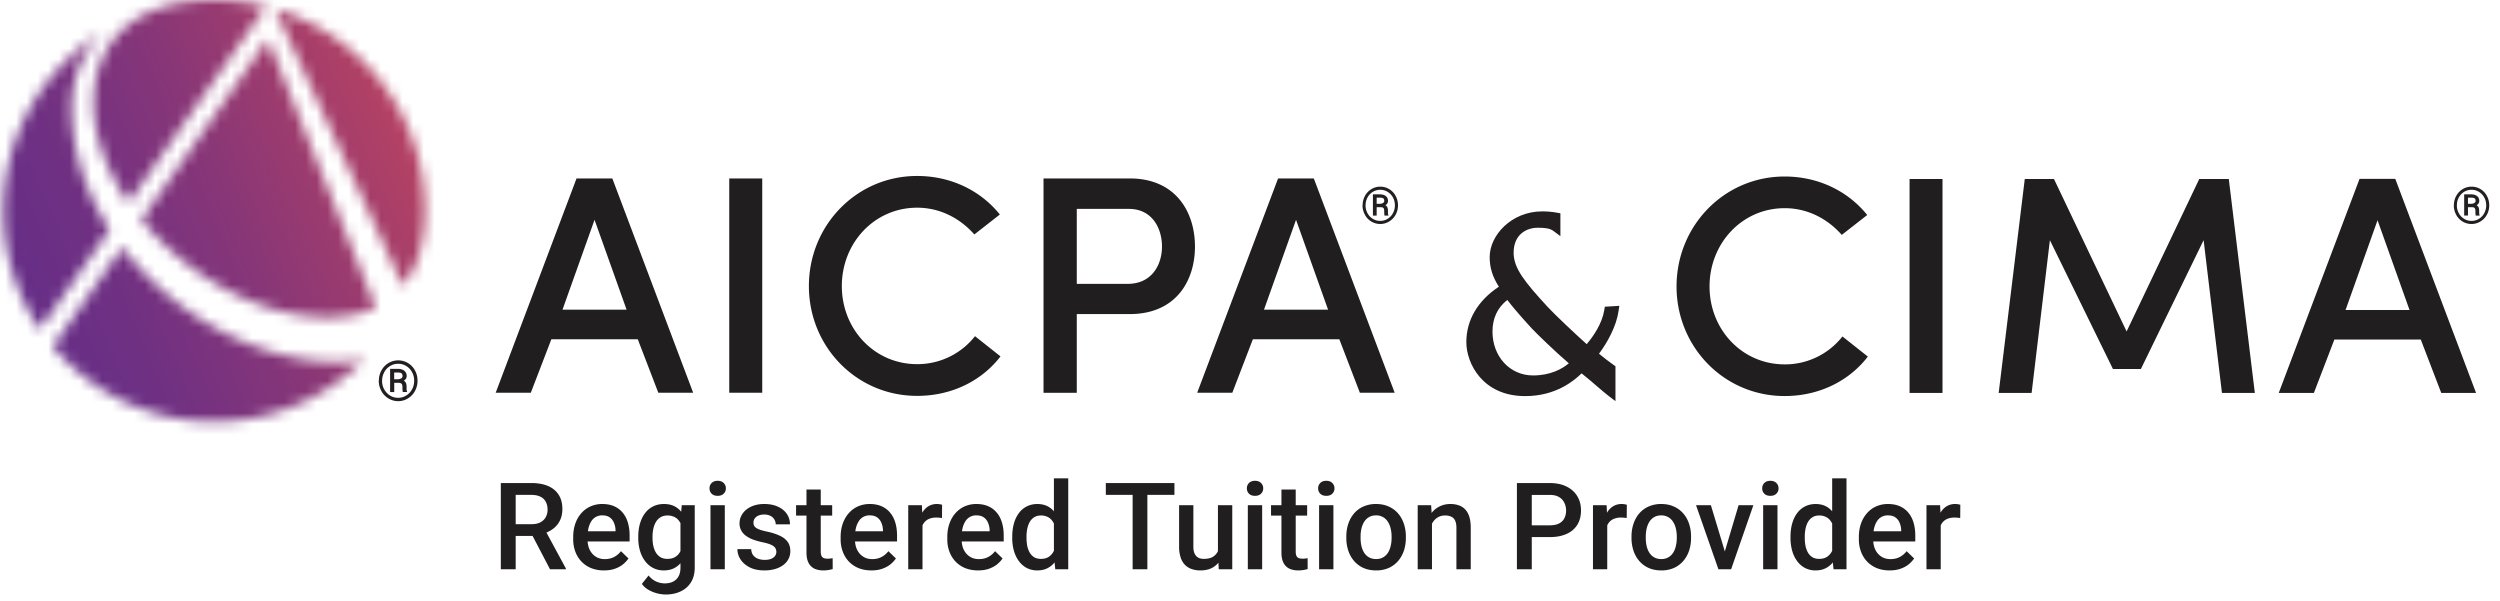
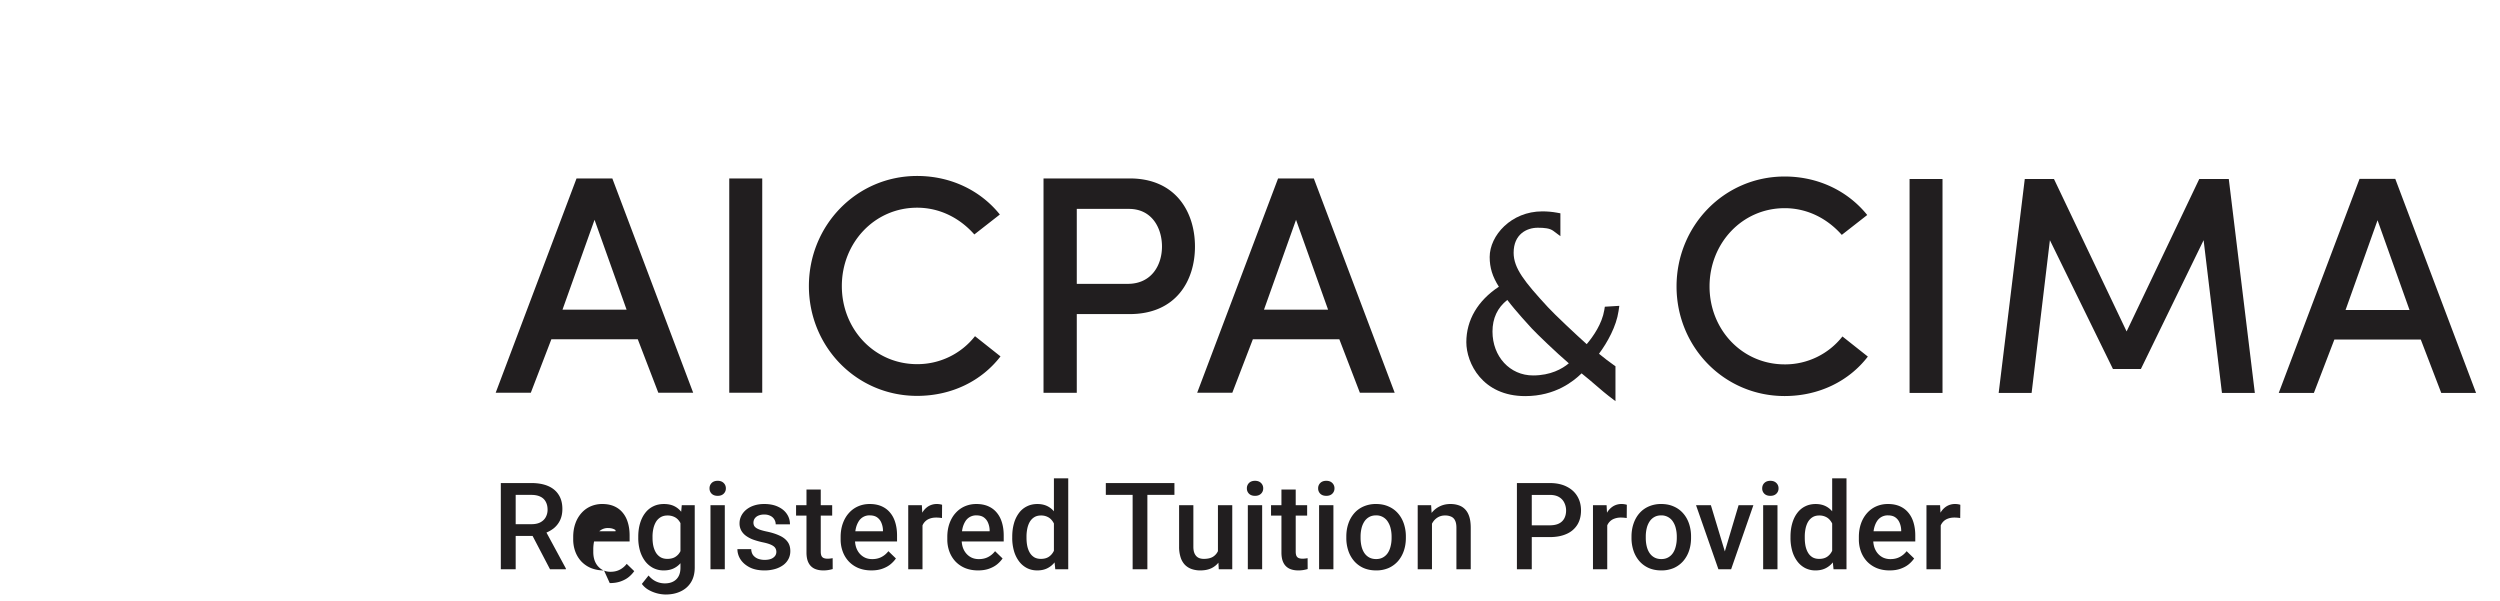
<svg xmlns="http://www.w3.org/2000/svg" fill="none" viewBox="0 0 233 56">
  <path fill="#231F20" d="m150.557 37.384-.652-.498c-.298-.226-.616-.503-1.006-.837-.401-.344-.888-.765-1.494-1.252-.724.703-2.413 2.12-5.256 2.12-3.999 0-5.487-3.085-5.487-5.03 0-2.06 1.072-3.876 3.033-5.165-.6-.939-.857-1.78-.857-2.766 0-2.012 2.012-4.256 4.902-4.256.467 0 .924.041 1.355.119l.334.061v2.13l-.652-.487c-.329-.247-.801-.298-1.458-.298-1.037 0-2.248.61-2.248 2.33 0 1.448 1.021 2.716 3.198 5.077.595.652 2.674 2.607 3.613 3.444.611-.724 1.427-1.9 1.638-3.172l.051-.318 1.35-.082-.072.492c-.205 1.417-1.037 2.921-1.822 3.973.472.39.929.74 1.36 1.042l.175.123v3.25h-.005Zm-10.076-9.43c-.919.724-1.381 1.71-1.381 2.947 0 2.33 1.622 4.09 3.778 4.09 1.642 0 2.72-.615 3.336-1.129-1.196-1.026-2.951-2.715-3.47-3.27-.164-.179-1.488-1.611-2.263-2.638Z" />
  <mask id="a" width="40" height="40" x="0" y="0" maskUnits="userSpaceOnUse" style="mask-type:luminance">
    <path fill="#fff" d="M4.923 32.276c3.604 4.291 9.009 7.022 15.055 7.022a19.6 19.6 0 0 0 13.947-5.805c-.842.159-1.663.241-2.423.241-7.448 0-15.291-4.332-20.116-10.687l-6.458 9.23h-.005Zm8.26-11.8c4.234 5.184 10.891 9.1 17.38 9.1 1.73 0 3.218-.318 4.46-.919L24.967 3.63 13.183 20.475Zm-12.86-.828a19.58 19.58 0 0 0 3.393 11.046L10.22 21.4c-2.207-3.435-3.54-7.345-3.54-11.427 0-3.685 2.11-6.585 3.239-7.206-5.75 3.429-9.6 9.706-9.6 16.887m37.236 6.997c1.37-1.71 2.068-4.112 2.068-7.069C39.592 10.728 33.7 3.25 25.625.826l11.929 25.82v.005ZM8.71 9.541c0 3.126 1.232 6.386 3.275 9.347L24.793.595A19.576 19.576 0 0 0 19.978 0C11.34 0 8.716 5.092 8.716 9.537" />
  </mask>
  <g mask="url(#a)">
-     <path fill="url(#b)" d="M33.432-14.333-13.996 6.191 6.528 53.62l47.428-20.524-20.524-47.429Z" />
-   </g>
+     </g>
  <path fill="#211E1F" d="M59.446 31.62h-8.059l-1.915 4.983h-3.274l7.535-19.972h3.336l7.535 19.972h-3.249l-1.914-4.984h.005Zm-7.017-2.757h5.97l-2.988-8.377-2.987 8.377h.005ZM71.041 16.63h-3.074v19.973h3.074V16.631Zm22.206 16.586c-1.74 2.263-4.522 3.68-7.772 3.68-5.651 0-10.086-4.579-10.086-10.235 0-5.657 4.435-10.261 10.086-10.261 3.188 0 5.944 1.39 7.71 3.593l-2.377 1.858c-1.303-1.478-3.161-2.494-5.333-2.494-3.973 0-7.016 3.274-7.016 7.304s3.043 7.278 7.016 7.278a6.82 6.82 0 0 0 5.395-2.607l2.377 1.884Zm4.009-16.586h8.028c4.322 0 6.087 3.163 6.087 6.35 0 3.188-1.771 6.293-6.087 6.293h-4.928v7.335h-3.1V16.631Zm3.1 2.84v6.985h4.753c2.233 0 3.188-1.77 3.188-3.48 0-1.709-.929-3.506-3.075-3.506h-4.871.005Zm24.469 12.15h-8.059l-1.914 4.983h-3.275l7.54-19.972h3.331l7.536 19.972h-3.244l-1.915-4.984Zm-7.017-2.757h5.97l-2.988-8.377-2.987 8.377h.005Zm56.273 4.373c-1.735 2.259-4.517 3.675-7.756 3.675-5.641 0-10.071-4.573-10.071-10.214s4.43-10.246 10.071-10.246c3.183 0 5.934 1.391 7.7 3.588l-2.372 1.853c-1.304-1.478-3.157-2.49-5.323-2.49-3.962 0-7.001 3.27-7.001 7.295 0 4.024 3.039 7.263 7.001 7.263a6.795 6.795 0 0 0 5.385-2.602l2.371 1.878h-.005Zm6.961-16.554h-3.07v19.942h3.07V16.682Zm23.93 0h2.751l2.428 19.937h-3.065l-1.709-14.234-5.846 12.006h-2.603l-5.877-12.006-1.704 14.234h-3.07l2.433-19.937h2.721l6.77 14.208 6.771-14.208Zm20.639 14.963h-8.048l-1.91 4.979h-3.275l7.531-19.952h3.331l7.53 19.952h-3.244l-1.91-4.979h-.005Zm-7.006-2.751h5.964l-2.982-8.367-2.982 8.367Z" />
-   <path fill="#231F20" d="M35.31 35.484c0-.343.078-.662.237-.954a1.81 1.81 0 0 1 .657-.693 1.769 1.769 0 0 1 2.474.693c.159.292.236.61.236.954s-.082.668-.241.96a1.79 1.79 0 0 1-.663.693c-.277.17-.58.252-.903.252-.323 0-.631-.088-.908-.257a1.81 1.81 0 0 1-.657-.693 1.97 1.97 0 0 1-.242-.955m.308 0c0 .278.062.54.19.786.128.241.308.436.54.585.23.149.487.22.769.22.282 0 .534-.071.765-.22.23-.144.41-.339.539-.585.128-.242.19-.503.19-.786 0-.282-.062-.544-.19-.785a1.502 1.502 0 0 0-.54-.58 1.424 1.424 0 0 0-.764-.215c-.277 0-.518.071-.75.21a1.433 1.433 0 0 0-.544.575c-.133.246-.2.513-.2.8m1.13.196v.857h-.385v-2.166h.713c.262 0 .462.061.61.18a.601.601 0 0 1 .222.492c0 .185-.093.329-.272.431a.472.472 0 0 1 .205.221.916.916 0 0 1 .056.354c0 .139 0 .241.01.298a.368.368 0 0 0 .037.144v.04h-.396c-.02-.056-.036-.22-.036-.492 0-.128-.03-.22-.082-.277-.056-.057-.149-.088-.277-.088h-.4l-.005.006Zm0-.34h.323a.583.583 0 0 0 .323-.081.237.237 0 0 0 .129-.216c0-.118-.031-.2-.093-.251-.061-.052-.17-.077-.328-.077h-.36v.626h.006Zm90.253-16.209c0-.313.072-.606.216-.873a1.66 1.66 0 0 1 .6-.636 1.59 1.59 0 0 1 .832-.231c.298 0 .575.077.831.23.257.155.457.365.601.637.144.267.216.56.216.873 0 .313-.072.61-.221.878a1.628 1.628 0 0 1-.606.63 1.571 1.571 0 0 1-.826.232 1.59 1.59 0 0 1-.832-.231 1.593 1.593 0 0 1-.6-.637 1.818 1.818 0 0 1-.221-.872m.282 0c0 .256.057.493.175.719.113.22.277.4.493.533.21.134.446.2.703.2.256 0 .487-.066.698-.2.21-.133.375-.308.493-.534a1.5 1.5 0 0 0 .174-.718c0-.257-.056-.498-.174-.719a1.398 1.398 0 0 0-.493-.529 1.288 1.288 0 0 0-.698-.2 1.352 1.352 0 0 0-1.186.713c-.118.221-.18.468-.18.73m1.032.174v.786h-.349v-1.977h.652c.236 0 .426.057.554.165.134.107.2.261.2.451 0 .17-.082.303-.246.396a.433.433 0 0 1 .19.205.854.854 0 0 1 .051.323c0 .129 0 .221.011.272a.476.476 0 0 0 .03.134v.036h-.359c-.02-.052-.031-.206-.031-.452 0-.118-.025-.2-.077-.257-.051-.051-.138-.077-.256-.077h-.37v-.005Zm0-.313h.298a.56.56 0 0 0 .292-.072c.077-.051.118-.113.118-.195 0-.108-.025-.185-.082-.23-.056-.047-.154-.073-.297-.073h-.329v.57Zm100.396.144c0-.313.072-.606.216-.873.144-.267.344-.477.601-.636.256-.154.533-.231.831-.231.298 0 .575.077.832.23.256.155.457.365.6.637.144.267.216.56.216.873 0 .313-.072.61-.221.878a1.628 1.628 0 0 1-.606.63 1.566 1.566 0 0 1-.826.232 1.59 1.59 0 0 1-.832-.231 1.6 1.6 0 0 1-.6-.637 1.813 1.813 0 0 1-.216-.872m.283 0c0 .256.056.493.174.719.113.22.277.4.493.533.21.134.446.2.703.2.257 0 .488-.066.698-.2.211-.133.375-.308.493-.534a1.5 1.5 0 0 0 .174-.718c0-.257-.056-.498-.174-.719a1.39 1.39 0 0 0-.493-.529c-.21-.133-.446-.2-.698-.2-.251 0-.477.062-.688.19a1.36 1.36 0 0 0-.498.524c-.123.22-.179.467-.179.729m1.031.174v.786h-.354v-1.977h.652c.236 0 .426.057.555.165.133.107.2.261.2.451 0 .17-.082.303-.252.396a.433.433 0 0 1 .19.205.854.854 0 0 1 .051.323c0 .129 0 .221.011.272a.442.442 0 0 0 .031.134v.036h-.36c-.02-.052-.031-.206-.031-.452 0-.118-.025-.2-.077-.257-.051-.051-.138-.077-.256-.077h-.37l.01-.005Zm0-.313h.298a.564.564 0 0 0 .293-.072c.077-.051.118-.113.118-.195 0-.108-.026-.185-.082-.23-.057-.047-.154-.073-.298-.073h-.329v.57Z" />
-   <path fill="#211E1F" d="M46.676 45.02h2.841c.61 0 1.131.092 1.561.276.43.184.76.456.988.817.231.356.347.798.347 1.324 0 .4-.073.754-.22 1.059a2.154 2.154 0 0 1-.624.772 3.012 3.012 0 0 1-.96.48l-.419.204h-2.554l-.011-1.098h1.914c.331 0 .607-.058.828-.176.22-.118.386-.278.496-.48a1.41 1.41 0 0 0 .171-.695c0-.28-.055-.522-.165-.728a1.066 1.066 0 0 0-.497-.48c-.224-.114-.51-.171-.855-.171h-1.456v6.929h-1.385V45.02Zm4.584 8.033-1.886-3.608 1.45-.006 1.915 3.542v.072H51.26Zm5.032.11a3.2 3.2 0 0 1-1.198-.215 2.643 2.643 0 0 1-.904-.612 2.714 2.714 0 0 1-.569-.922 3.226 3.226 0 0 1-.198-1.142v-.22c0-.468.068-.89.204-1.27a2.88 2.88 0 0 1 .568-.97c.243-.272.53-.48.86-.624a2.69 2.69 0 0 1 1.077-.215c.426 0 .8.072 1.12.215.32.144.584.346.794.607.213.258.371.565.474.922.107.356.16.75.16 1.18v.568h-4.612v-.954h3.3v-.105a1.867 1.867 0 0 0-.144-.673 1.144 1.144 0 0 0-.392-.508c-.176-.128-.412-.193-.706-.193a1.2 1.2 0 0 0-.59.144 1.16 1.16 0 0 0-.425.403c-.114.176-.202.39-.265.64a3.6 3.6 0 0 0-.088.833v.22c0 .261.035.504.105.728.073.221.18.414.32.58.14.165.309.296.507.391a1.6 1.6 0 0 0 .679.138c.32 0 .605-.064.855-.193.25-.128.467-.31.65-.546l.701.679a2.73 2.73 0 0 1-.502.54c-.205.17-.457.307-.755.414-.294.107-.636.16-1.026.16Zm7.248-6.079h1.209v5.803c0 .537-.114.993-.342 1.368-.228.375-.546.66-.955.855-.408.199-.88.298-1.417.298a3.331 3.331 0 0 1-1.567-.419 1.996 1.996 0 0 1-.646-.568l.624-.784c.213.254.448.44.706.558.257.117.528.176.81.176.306 0 .565-.057.779-.17.217-.111.384-.275.502-.492.117-.217.176-.482.176-.794v-4.48l.122-1.351Zm-4.054 3.05v-.115c0-.453.055-.865.165-1.236.11-.375.269-.697.475-.966a2.07 2.07 0 0 1 .75-.623c.294-.147.627-.22.998-.22.387 0 .716.07.988.209.276.14.506.34.69.601.184.258.327.567.43.927.107.357.186.754.237 1.192v.37a5.97 5.97 0 0 1-.243 1.169 3.226 3.226 0 0 1-.452.916 1.93 1.93 0 0 1-.695.595c-.272.14-.594.21-.965.21a2.13 2.13 0 0 1-.988-.226 2.25 2.25 0 0 1-.75-.635 3.005 3.005 0 0 1-.475-.96 4.228 4.228 0 0 1-.165-1.208Zm1.33-.115v.115c0 .273.025.526.077.762.055.235.138.443.248.623a1.3 1.3 0 0 0 .43.42c.177.099.384.148.623.148.313 0 .569-.066.767-.198.203-.133.357-.311.464-.536a2.7 2.7 0 0 0 .231-.76v-1a2.435 2.435 0 0 0-.137-.606 1.623 1.623 0 0 0-.27-.491 1.129 1.129 0 0 0-.431-.331 1.433 1.433 0 0 0-.612-.121c-.24 0-.447.051-.624.154a1.267 1.267 0 0 0-.436.425 2.1 2.1 0 0 0-.248.629 3.41 3.41 0 0 0-.083.767Zm6.735-2.935v5.969h-1.335v-5.97h1.335Zm-1.423-1.567a.68.68 0 0 1 .198-.502c.137-.136.324-.204.563-.204.236 0 .421.068.557.204a.67.67 0 0 1 .204.502.664.664 0 0 1-.204.496c-.136.133-.321.199-.557.199-.239 0-.426-.066-.563-.199a.674.674 0 0 1-.198-.496Zm6.228 5.919a.666.666 0 0 0-.099-.358c-.066-.11-.193-.21-.38-.298-.184-.089-.457-.17-.817-.243a7.035 7.035 0 0 1-.872-.248 2.765 2.765 0 0 1-.673-.359 1.51 1.51 0 0 1-.436-.496 1.375 1.375 0 0 1-.154-.662c0-.243.053-.473.16-.69.107-.217.26-.408.458-.574a2.23 2.23 0 0 1 .722-.391c.287-.096.607-.144.96-.144.5 0 .929.085 1.286.254.36.166.636.392.827.679.192.283.287.603.287.96h-1.33a.849.849 0 0 0-.12-.442.846.846 0 0 0-.354-.336 1.21 1.21 0 0 0-.596-.133 1.3 1.3 0 0 0-.568.11.778.778 0 0 0-.33.276.705.705 0 0 0-.05.646c.04.077.106.149.198.215.092.063.217.121.375.177.162.055.364.108.607.16.456.095.848.218 1.175.37.331.146.585.337.761.573.177.232.265.526.265.883 0 .264-.057.507-.17.728a1.665 1.665 0 0 1-.486.568 2.441 2.441 0 0 1-.767.37 3.45 3.45 0 0 1-.993.132c-.54 0-.999-.096-1.374-.287-.375-.195-.66-.443-.855-.745a1.763 1.763 0 0 1-.287-.949h1.286c.014.247.082.444.204.59.125.144.28.249.463.315.188.063.38.094.58.094.239 0 .439-.031.6-.094a.864.864 0 0 0 .37-.265.632.632 0 0 0 .127-.386Zm5.203-4.352v.97h-3.366v-.97h3.366Zm-2.395-1.462h1.33v5.781c0 .184.026.326.077.425.055.096.13.16.226.193s.208.05.337.05a2.604 2.604 0 0 0 .469-.05l.005 1.015a3.25 3.25 0 0 1-.386.088 2.842 2.842 0 0 1-.496.039c-.306 0-.576-.053-.811-.16a1.194 1.194 0 0 1-.552-.535c-.132-.247-.199-.574-.199-.982v-5.864Zm6.052 7.541c-.441 0-.84-.072-1.197-.215a2.644 2.644 0 0 1-.905-.612 2.714 2.714 0 0 1-.568-.922 3.226 3.226 0 0 1-.199-1.142v-.22c0-.468.069-.89.205-1.27.136-.378.325-.702.568-.97.242-.272.53-.48.86-.624.331-.143.69-.215 1.076-.215.427 0 .8.072 1.12.215.32.144.585.346.794.607.214.258.372.565.475.922.107.356.16.75.16 1.18v.568h-4.612v-.954h3.299v-.105a1.865 1.865 0 0 0-.144-.673 1.144 1.144 0 0 0-.391-.508c-.177-.128-.412-.193-.706-.193a1.16 1.16 0 0 0-1.015.547 2.12 2.12 0 0 0-.265.64 3.594 3.594 0 0 0-.088.833v.22c0 .261.034.504.104.728.074.221.18.414.32.58.14.165.31.296.508.391.198.092.425.138.678.138.32 0 .605-.064.855-.193.25-.128.468-.31.651-.546l.701.679a2.733 2.733 0 0 1-.502.54c-.206.17-.458.307-.756.414-.294.107-.636.16-1.026.16Zm4.761-4.943v4.833h-1.33v-5.97h1.27l.06 1.137Zm1.826-1.175-.01 1.236a3.438 3.438 0 0 0-.54-.044c-.23 0-.43.033-.603.099a1.133 1.133 0 0 0-.7.706c-.063.17-.1.359-.11.568l-.304.022c0-.375.037-.722.11-1.042.074-.32.184-.602.331-.844.15-.243.338-.433.563-.569a1.51 1.51 0 0 1 .789-.204 1.648 1.648 0 0 1 .474.072Zm3.354 6.118c-.441 0-.84-.072-1.197-.215a2.643 2.643 0 0 1-.905-.612 2.714 2.714 0 0 1-.568-.922 3.226 3.226 0 0 1-.198-1.142v-.22c0-.468.068-.89.204-1.27.136-.378.325-.702.568-.97.243-.272.53-.48.86-.624.331-.143.69-.215 1.076-.215.427 0 .8.072 1.12.215.32.144.585.346.795.607.213.258.371.565.474.922.107.356.16.75.16 1.18v.568h-4.612v-.954h3.3v-.105a1.867 1.867 0 0 0-.144-.673 1.144 1.144 0 0 0-.392-.508c-.177-.128-.412-.193-.706-.193a1.2 1.2 0 0 0-.59.144 1.16 1.16 0 0 0-.425.403 2.12 2.12 0 0 0-.265.64 3.6 3.6 0 0 0-.088.833v.22c0 .261.035.504.105.728.073.221.18.414.32.58.14.165.308.296.507.391.199.092.425.138.678.138.32 0 .606-.064.856-.193.25-.128.467-.31.65-.546l.701.679a2.733 2.733 0 0 1-.502.54c-.206.17-.458.307-.756.414-.294.107-.636.16-1.026.16Zm7.067-1.346v-7.238h1.335v8.474h-1.208l-.127-1.236Zm-3.884-1.683v-.115c0-.453.054-.865.16-1.236a2.91 2.91 0 0 1 .464-.966 2.02 2.02 0 0 1 .74-.623c.29-.147.617-.22.981-.22.36 0 .677.07.949.209.272.14.504.34.695.601.191.258.344.567.458.927.114.357.195.754.243 1.192v.37a5.976 5.976 0 0 1-.243 1.169 3.14 3.14 0 0 1-.458.916 1.98 1.98 0 0 1-.7.595c-.273.14-.59.21-.955.21-.36 0-.686-.075-.976-.226a2.16 2.16 0 0 1-.734-.635 2.988 2.988 0 0 1-.464-.96 4.365 4.365 0 0 1-.16-1.208Zm1.33-.115v.115c0 .273.024.526.072.762.051.235.13.443.237.623.107.177.245.316.414.42.172.099.379.148.617.148.302 0 .55-.066.745-.198.195-.133.348-.311.458-.536a2.49 2.49 0 0 0 .232-.76v-1a2.444 2.444 0 0 0-.138-.606 1.622 1.622 0 0 0-.27-.491 1.139 1.139 0 0 0-.425-.331 1.332 1.332 0 0 0-.59-.121c-.243 0-.45.051-.618.154-.17.103-.31.245-.42.425-.106.18-.185.39-.237.629a3.666 3.666 0 0 0-.077.767Zm11.265-4.999v8.033h-1.374V45.02h1.374Zm2.521 0v1.104h-6.394V45.02h6.394Zm4.055 6.626v-4.562h1.335v5.969h-1.258l-.077-1.407Zm.188-1.241.446-.011c0 .4-.044.77-.132 1.108a2.564 2.564 0 0 1-.408.878 1.91 1.91 0 0 1-.706.579c-.287.136-.631.204-1.032.204a2.42 2.42 0 0 1-.8-.127 1.641 1.641 0 0 1-.629-.392 1.772 1.772 0 0 1-.402-.69 3.175 3.175 0 0 1-.144-1.014v-3.856h1.33v3.867c0 .217.025.399.077.546a.92.92 0 0 0 .209.347.75.75 0 0 0 .309.188c.118.037.243.055.376.055.378 0 .676-.073.893-.22a1.22 1.22 0 0 0 .469-.607c.096-.254.144-.54.144-.855Zm3.933-3.321v5.969h-1.335v-5.97h1.335Zm-1.423-1.567a.68.68 0 0 1 .198-.502c.136-.136.324-.204.563-.204.235 0 .421.068.557.204a.67.67 0 0 1 .204.502.664.664 0 0 1-.204.496c-.136.133-.322.199-.557.199-.239 0-.427-.066-.563-.199a.675.675 0 0 1-.198-.496Zm5.616 1.567v.97h-3.365v-.97h3.365Zm-2.395-1.462h1.33v5.781c0 .184.026.326.077.425.055.096.131.16.226.193.096.033.208.05.337.05a2.69 2.69 0 0 0 .469-.05l.005 1.015a3.39 3.39 0 0 1-.386.088 2.835 2.835 0 0 1-.496.039c-.306 0-.576-.053-.811-.16a1.19 1.19 0 0 1-.552-.535c-.132-.247-.199-.574-.199-.982v-5.864Zm4.844 1.462v5.969h-1.335v-5.97h1.335Zm-1.423-1.567a.68.68 0 0 1 .198-.502c.137-.136.324-.204.563-.204.236 0 .421.068.557.204a.67.67 0 0 1 .204.502.664.664 0 0 1-.204.496c-.136.133-.321.199-.557.199-.239 0-.426-.066-.563-.199a.675.675 0 0 1-.198-.496Zm2.626 4.617v-.127c0-.43.062-.829.187-1.197a2.85 2.85 0 0 1 .541-.965c.239-.276.53-.49.872-.64a2.833 2.833 0 0 1 1.169-.232c.438 0 .828.078 1.17.232.345.15.638.364.877.64.239.272.421.594.546.965a3.7 3.7 0 0 1 .188 1.197v.127c0 .43-.063.83-.188 1.197-.125.368-.307.69-.546.966a2.54 2.54 0 0 1-.872.64 2.87 2.87 0 0 1-1.164.226c-.437 0-.829-.075-1.175-.226a2.529 2.529 0 0 1-.871-.64 2.85 2.85 0 0 1-.547-.966 3.697 3.697 0 0 1-.187-1.197Zm1.329-.127v.127c0 .269.028.523.083.762.055.239.142.448.259.629.118.18.269.321.453.424.184.103.402.155.656.155.247 0 .46-.052.64-.155.184-.103.335-.244.453-.424.117-.18.204-.39.259-.63.059-.238.088-.492.088-.76v-.128c0-.264-.029-.514-.088-.75a1.932 1.932 0 0 0-.265-.634 1.25 1.25 0 0 0-1.098-.59c-.25 0-.467.053-.651.16-.18.102-.329.246-.447.43a2.013 2.013 0 0 0-.259.634 3.288 3.288 0 0 0-.083.75Zm6.654-1.649v4.695h-1.33v-5.97h1.252l.078 1.275Zm-.238 1.49-.43-.006c.004-.423.063-.811.177-1.164.117-.353.279-.657.485-.91.21-.254.46-.449.75-.585.291-.14.614-.21.971-.21.287 0 .546.04.778.122.235.077.436.204.601.38.17.177.298.407.387.69.088.28.132.623.132 1.032v3.856h-1.335V49.19c0-.287-.042-.513-.127-.679a.708.708 0 0 0-.359-.358 1.342 1.342 0 0 0-.579-.11 1.28 1.28 0 0 0-.612.143c-.18.096-.333.226-.458.392a1.902 1.902 0 0 0-.281.573c-.067.217-.1.449-.1.695Zm11.205.209h-2.091V48.96h2.091c.364 0 .658-.059.882-.176a1.1 1.1 0 0 0 .491-.486c.107-.21.16-.448.16-.717a1.61 1.61 0 0 0-.16-.712 1.216 1.216 0 0 0-.491-.54c-.224-.136-.518-.204-.882-.204h-1.666v6.929h-1.385V45.02h3.051c.621 0 1.149.11 1.583.331.438.217.771.519.999.905.228.383.342.82.342 1.313 0 .519-.114.964-.342 1.335a2.2 2.2 0 0 1-.999.855c-.434.199-.962.298-1.583.298Zm5.368-1.837v4.833h-1.33v-5.97h1.269l.061 1.137Zm1.826-1.175-.011 1.236a3.44 3.44 0 0 0-.541-.044 1.67 1.67 0 0 0-.601.099 1.127 1.127 0 0 0-.701.706 1.91 1.91 0 0 0-.11.568l-.304.022c0-.375.037-.722.111-1.042a2.81 2.81 0 0 1 .331-.844 1.69 1.69 0 0 1 .562-.569 1.51 1.51 0 0 1 .789-.204 1.73 1.73 0 0 1 .475.072Zm.435 3.089v-.127c0-.43.063-.829.188-1.197.125-.371.305-.693.541-.965.239-.276.529-.49.871-.64a2.841 2.841 0 0 1 1.17-.232c.437 0 .827.078 1.169.232.346.15.638.364.877.64.24.272.422.594.547.965a3.7 3.7 0 0 1 .187 1.197v.127c0 .43-.062.83-.187 1.197a2.85 2.85 0 0 1-.547.966 2.529 2.529 0 0 1-.871.64 2.87 2.87 0 0 1-1.164.226c-.438 0-.83-.075-1.175-.226a2.533 2.533 0 0 1-.872-.64 2.865 2.865 0 0 1-.546-.966 3.697 3.697 0 0 1-.188-1.197Zm1.33-.127v.127c0 .269.027.523.083.762.055.239.141.448.259.629.118.18.268.321.452.424.184.103.403.155.657.155.246 0 .46-.052.64-.155.184-.103.334-.244.452-.424s.204-.39.259-.63c.059-.238.089-.492.089-.76v-.128c0-.264-.03-.514-.089-.75a1.93 1.93 0 0 0-.264-.634 1.27 1.27 0 0 0-1.098-.59c-.25 0-.467.053-.651.16-.18.102-.329.246-.447.43a1.99 1.99 0 0 0-.259.634 3.233 3.233 0 0 0-.083.75Zm7.188 1.992 1.462-4.915h1.379l-2.074 5.969h-.861l.094-1.054Zm-1.12-4.915 1.49 4.937.072 1.032h-.861l-2.085-5.97h1.384Zm6.207 0v5.969h-1.335v-5.97h1.335Zm-1.424-1.567c0-.203.066-.37.199-.502.136-.136.324-.204.563-.204.235 0 .421.068.557.204a.67.67 0 0 1 .204.502.664.664 0 0 1-.204.496c-.136.133-.322.199-.557.199-.239 0-.427-.066-.563-.199a.672.672 0 0 1-.199-.496Zm6.521 6.3v-7.238h1.335v8.474h-1.208l-.127-1.236Zm-3.884-1.683v-.115c0-.453.054-.865.16-1.236.107-.375.261-.697.464-.966.202-.272.448-.48.739-.623.29-.147.618-.22.982-.22.36 0 .677.07.949.209.272.14.504.34.695.601.191.258.344.567.458.927.114.357.195.754.243 1.192v.37a5.983 5.983 0 0 1-.243 1.169 3.147 3.147 0 0 1-.458.916 1.977 1.977 0 0 1-.701.595c-.272.14-.59.21-.954.21a2.09 2.09 0 0 1-.977-.226 2.163 2.163 0 0 1-.733-.635 2.98 2.98 0 0 1-.464-.96 4.388 4.388 0 0 1-.16-1.208Zm1.33-.115v.115c0 .273.024.526.072.762.051.235.13.443.237.623.106.177.244.316.414.42.172.099.378.148.617.148.302 0 .55-.066.745-.198.195-.133.348-.311.458-.536a2.49 2.49 0 0 0 .232-.76v-1a2.43 2.43 0 0 0-.138-.606 1.6 1.6 0 0 0-.271-.491 1.137 1.137 0 0 0-.424-.331 1.336 1.336 0 0 0-.591-.121c-.242 0-.448.051-.617.154-.17.103-.309.245-.42.425-.106.18-.185.39-.237.629a3.666 3.666 0 0 0-.077.767Zm7.911 3.144c-.442 0-.841-.072-1.197-.215a2.644 2.644 0 0 1-.905-.612 2.714 2.714 0 0 1-.568-.922 3.213 3.213 0 0 1-.199-1.142v-.22c0-.468.068-.89.204-1.27a2.89 2.89 0 0 1 .568-.97c.243-.272.53-.48.861-.624.331-.143.69-.215 1.076-.215.426 0 .8.072 1.12.215.32.144.584.346.794.607.213.258.372.565.475.922.106.356.16.75.16 1.18v.568h-4.612v-.954h3.299v-.105a1.887 1.887 0 0 0-.144-.673 1.137 1.137 0 0 0-.392-.508c-.176-.128-.411-.193-.706-.193a1.2 1.2 0 0 0-.59.144 1.17 1.17 0 0 0-.425.403c-.114.176-.202.39-.265.64a3.644 3.644 0 0 0-.088.833v.22c0 .261.035.504.105.728.074.221.18.414.32.58.14.165.309.296.507.391a1.6 1.6 0 0 0 .679.138c.32 0 .605-.064.855-.193.25-.128.467-.31.651-.546l.701.679a2.74 2.74 0 0 1-.502.54c-.206.17-.458.307-.756.414-.294.107-.636.16-1.026.16Zm4.761-4.943v4.833h-1.33v-5.97h1.269l.061 1.137Zm1.826-1.175-.011 1.236a3.44 3.44 0 0 0-.541-.044c-.228 0-.428.033-.601.099a1.135 1.135 0 0 0-.436.276 1.221 1.221 0 0 0-.265.43 1.95 1.95 0 0 0-.11.568l-.304.022c0-.375.037-.722.111-1.042.073-.32.184-.602.331-.844a1.7 1.7 0 0 1 .562-.569 1.51 1.51 0 0 1 .789-.204 1.655 1.655 0 0 1 .475.072Z" />
+   <path fill="#211E1F" d="M46.676 45.02h2.841c.61 0 1.131.092 1.561.276.43.184.76.456.988.817.231.356.347.798.347 1.324 0 .4-.073.754-.22 1.059a2.154 2.154 0 0 1-.624.772 3.012 3.012 0 0 1-.96.48l-.419.204h-2.554l-.011-1.098h1.914c.331 0 .607-.058.828-.176.22-.118.386-.278.496-.48a1.41 1.41 0 0 0 .171-.695c0-.28-.055-.522-.165-.728a1.066 1.066 0 0 0-.497-.48c-.224-.114-.51-.171-.855-.171h-1.456v6.929h-1.385V45.02Zm4.584 8.033-1.886-3.608 1.45-.006 1.915 3.542v.072H51.26Zm5.032.11a3.2 3.2 0 0 1-1.198-.215 2.643 2.643 0 0 1-.904-.612 2.714 2.714 0 0 1-.569-.922 3.226 3.226 0 0 1-.198-1.142v-.22c0-.468.068-.89.204-1.27a2.88 2.88 0 0 1 .568-.97c.243-.272.53-.48.86-.624a2.69 2.69 0 0 1 1.077-.215c.426 0 .8.072 1.12.215.32.144.584.346.794.607.213.258.371.565.474.922.107.356.16.75.16 1.18v.568h-4.612v-.954h3.3v-.105c-.176-.128-.412-.193-.706-.193a1.2 1.2 0 0 0-.59.144 1.16 1.16 0 0 0-.425.403c-.114.176-.202.39-.265.64a3.6 3.6 0 0 0-.088.833v.22c0 .261.035.504.105.728.073.221.18.414.32.58.14.165.309.296.507.391a1.6 1.6 0 0 0 .679.138c.32 0 .605-.064.855-.193.25-.128.467-.31.65-.546l.701.679a2.73 2.73 0 0 1-.502.54c-.205.17-.457.307-.755.414-.294.107-.636.16-1.026.16Zm7.248-6.079h1.209v5.803c0 .537-.114.993-.342 1.368-.228.375-.546.66-.955.855-.408.199-.88.298-1.417.298a3.331 3.331 0 0 1-1.567-.419 1.996 1.996 0 0 1-.646-.568l.624-.784c.213.254.448.44.706.558.257.117.528.176.81.176.306 0 .565-.057.779-.17.217-.111.384-.275.502-.492.117-.217.176-.482.176-.794v-4.48l.122-1.351Zm-4.054 3.05v-.115c0-.453.055-.865.165-1.236.11-.375.269-.697.475-.966a2.07 2.07 0 0 1 .75-.623c.294-.147.627-.22.998-.22.387 0 .716.07.988.209.276.14.506.34.69.601.184.258.327.567.43.927.107.357.186.754.237 1.192v.37a5.97 5.97 0 0 1-.243 1.169 3.226 3.226 0 0 1-.452.916 1.93 1.93 0 0 1-.695.595c-.272.14-.594.21-.965.21a2.13 2.13 0 0 1-.988-.226 2.25 2.25 0 0 1-.75-.635 3.005 3.005 0 0 1-.475-.96 4.228 4.228 0 0 1-.165-1.208Zm1.33-.115v.115c0 .273.025.526.077.762.055.235.138.443.248.623a1.3 1.3 0 0 0 .43.42c.177.099.384.148.623.148.313 0 .569-.066.767-.198.203-.133.357-.311.464-.536a2.7 2.7 0 0 0 .231-.76v-1a2.435 2.435 0 0 0-.137-.606 1.623 1.623 0 0 0-.27-.491 1.129 1.129 0 0 0-.431-.331 1.433 1.433 0 0 0-.612-.121c-.24 0-.447.051-.624.154a1.267 1.267 0 0 0-.436.425 2.1 2.1 0 0 0-.248.629 3.41 3.41 0 0 0-.083.767Zm6.735-2.935v5.969h-1.335v-5.97h1.335Zm-1.423-1.567a.68.68 0 0 1 .198-.502c.137-.136.324-.204.563-.204.236 0 .421.068.557.204a.67.67 0 0 1 .204.502.664.664 0 0 1-.204.496c-.136.133-.321.199-.557.199-.239 0-.426-.066-.563-.199a.674.674 0 0 1-.198-.496Zm6.228 5.919a.666.666 0 0 0-.099-.358c-.066-.11-.193-.21-.38-.298-.184-.089-.457-.17-.817-.243a7.035 7.035 0 0 1-.872-.248 2.765 2.765 0 0 1-.673-.359 1.51 1.51 0 0 1-.436-.496 1.375 1.375 0 0 1-.154-.662c0-.243.053-.473.16-.69.107-.217.26-.408.458-.574a2.23 2.23 0 0 1 .722-.391c.287-.096.607-.144.96-.144.5 0 .929.085 1.286.254.36.166.636.392.827.679.192.283.287.603.287.96h-1.33a.849.849 0 0 0-.12-.442.846.846 0 0 0-.354-.336 1.21 1.21 0 0 0-.596-.133 1.3 1.3 0 0 0-.568.11.778.778 0 0 0-.33.276.705.705 0 0 0-.05.646c.04.077.106.149.198.215.092.063.217.121.375.177.162.055.364.108.607.16.456.095.848.218 1.175.37.331.146.585.337.761.573.177.232.265.526.265.883 0 .264-.057.507-.17.728a1.665 1.665 0 0 1-.486.568 2.441 2.441 0 0 1-.767.37 3.45 3.45 0 0 1-.993.132c-.54 0-.999-.096-1.374-.287-.375-.195-.66-.443-.855-.745a1.763 1.763 0 0 1-.287-.949h1.286c.014.247.082.444.204.59.125.144.28.249.463.315.188.063.38.094.58.094.239 0 .439-.031.6-.094a.864.864 0 0 0 .37-.265.632.632 0 0 0 .127-.386Zm5.203-4.352v.97h-3.366v-.97h3.366Zm-2.395-1.462h1.33v5.781c0 .184.026.326.077.425.055.096.13.16.226.193s.208.05.337.05a2.604 2.604 0 0 0 .469-.05l.005 1.015a3.25 3.25 0 0 1-.386.088 2.842 2.842 0 0 1-.496.039c-.306 0-.576-.053-.811-.16a1.194 1.194 0 0 1-.552-.535c-.132-.247-.199-.574-.199-.982v-5.864Zm6.052 7.541c-.441 0-.84-.072-1.197-.215a2.644 2.644 0 0 1-.905-.612 2.714 2.714 0 0 1-.568-.922 3.226 3.226 0 0 1-.199-1.142v-.22c0-.468.069-.89.205-1.27.136-.378.325-.702.568-.97.242-.272.53-.48.86-.624.331-.143.69-.215 1.076-.215.427 0 .8.072 1.12.215.32.144.585.346.794.607.214.258.372.565.475.922.107.356.16.75.16 1.18v.568h-4.612v-.954h3.299v-.105a1.865 1.865 0 0 0-.144-.673 1.144 1.144 0 0 0-.391-.508c-.177-.128-.412-.193-.706-.193a1.16 1.16 0 0 0-1.015.547 2.12 2.12 0 0 0-.265.64 3.594 3.594 0 0 0-.088.833v.22c0 .261.034.504.104.728.074.221.18.414.32.58.14.165.31.296.508.391.198.092.425.138.678.138.32 0 .605-.064.855-.193.25-.128.468-.31.651-.546l.701.679a2.733 2.733 0 0 1-.502.54c-.206.17-.458.307-.756.414-.294.107-.636.16-1.026.16Zm4.761-4.943v4.833h-1.33v-5.97h1.27l.06 1.137Zm1.826-1.175-.01 1.236a3.438 3.438 0 0 0-.54-.044c-.23 0-.43.033-.603.099a1.133 1.133 0 0 0-.7.706c-.063.17-.1.359-.11.568l-.304.022c0-.375.037-.722.11-1.042.074-.32.184-.602.331-.844.15-.243.338-.433.563-.569a1.51 1.51 0 0 1 .789-.204 1.648 1.648 0 0 1 .474.072Zm3.354 6.118c-.441 0-.84-.072-1.197-.215a2.643 2.643 0 0 1-.905-.612 2.714 2.714 0 0 1-.568-.922 3.226 3.226 0 0 1-.198-1.142v-.22c0-.468.068-.89.204-1.27.136-.378.325-.702.568-.97.243-.272.53-.48.86-.624.331-.143.69-.215 1.076-.215.427 0 .8.072 1.12.215.32.144.585.346.795.607.213.258.371.565.474.922.107.356.16.75.16 1.18v.568h-4.612v-.954h3.3v-.105a1.867 1.867 0 0 0-.144-.673 1.144 1.144 0 0 0-.392-.508c-.177-.128-.412-.193-.706-.193a1.2 1.2 0 0 0-.59.144 1.16 1.16 0 0 0-.425.403 2.12 2.12 0 0 0-.265.64 3.6 3.6 0 0 0-.088.833v.22c0 .261.035.504.105.728.073.221.18.414.32.58.14.165.308.296.507.391.199.092.425.138.678.138.32 0 .606-.064.856-.193.25-.128.467-.31.65-.546l.701.679a2.733 2.733 0 0 1-.502.54c-.206.17-.458.307-.756.414-.294.107-.636.16-1.026.16Zm7.067-1.346v-7.238h1.335v8.474h-1.208l-.127-1.236Zm-3.884-1.683v-.115c0-.453.054-.865.16-1.236a2.91 2.91 0 0 1 .464-.966 2.02 2.02 0 0 1 .74-.623c.29-.147.617-.22.981-.22.36 0 .677.07.949.209.272.14.504.34.695.601.191.258.344.567.458.927.114.357.195.754.243 1.192v.37a5.976 5.976 0 0 1-.243 1.169 3.14 3.14 0 0 1-.458.916 1.98 1.98 0 0 1-.7.595c-.273.14-.59.21-.955.21-.36 0-.686-.075-.976-.226a2.16 2.16 0 0 1-.734-.635 2.988 2.988 0 0 1-.464-.96 4.365 4.365 0 0 1-.16-1.208Zm1.33-.115v.115c0 .273.024.526.072.762.051.235.13.443.237.623.107.177.245.316.414.42.172.099.379.148.617.148.302 0 .55-.066.745-.198.195-.133.348-.311.458-.536a2.49 2.49 0 0 0 .232-.76v-1a2.444 2.444 0 0 0-.138-.606 1.622 1.622 0 0 0-.27-.491 1.139 1.139 0 0 0-.425-.331 1.332 1.332 0 0 0-.59-.121c-.243 0-.45.051-.618.154-.17.103-.31.245-.42.425-.106.18-.185.39-.237.629a3.666 3.666 0 0 0-.077.767Zm11.265-4.999v8.033h-1.374V45.02h1.374Zm2.521 0v1.104h-6.394V45.02h6.394Zm4.055 6.626v-4.562h1.335v5.969h-1.258l-.077-1.407Zm.188-1.241.446-.011c0 .4-.044.77-.132 1.108a2.564 2.564 0 0 1-.408.878 1.91 1.91 0 0 1-.706.579c-.287.136-.631.204-1.032.204a2.42 2.42 0 0 1-.8-.127 1.641 1.641 0 0 1-.629-.392 1.772 1.772 0 0 1-.402-.69 3.175 3.175 0 0 1-.144-1.014v-3.856h1.33v3.867c0 .217.025.399.077.546a.92.92 0 0 0 .209.347.75.75 0 0 0 .309.188c.118.037.243.055.376.055.378 0 .676-.073.893-.22a1.22 1.22 0 0 0 .469-.607c.096-.254.144-.54.144-.855Zm3.933-3.321v5.969h-1.335v-5.97h1.335Zm-1.423-1.567a.68.68 0 0 1 .198-.502c.136-.136.324-.204.563-.204.235 0 .421.068.557.204a.67.67 0 0 1 .204.502.664.664 0 0 1-.204.496c-.136.133-.322.199-.557.199-.239 0-.427-.066-.563-.199a.675.675 0 0 1-.198-.496Zm5.616 1.567v.97h-3.365v-.97h3.365Zm-2.395-1.462h1.33v5.781c0 .184.026.326.077.425.055.096.131.16.226.193.096.033.208.05.337.05a2.69 2.69 0 0 0 .469-.05l.005 1.015a3.39 3.39 0 0 1-.386.088 2.835 2.835 0 0 1-.496.039c-.306 0-.576-.053-.811-.16a1.19 1.19 0 0 1-.552-.535c-.132-.247-.199-.574-.199-.982v-5.864Zm4.844 1.462v5.969h-1.335v-5.97h1.335Zm-1.423-1.567a.68.68 0 0 1 .198-.502c.137-.136.324-.204.563-.204.236 0 .421.068.557.204a.67.67 0 0 1 .204.502.664.664 0 0 1-.204.496c-.136.133-.321.199-.557.199-.239 0-.426-.066-.563-.199a.675.675 0 0 1-.198-.496Zm2.626 4.617v-.127c0-.43.062-.829.187-1.197a2.85 2.85 0 0 1 .541-.965c.239-.276.53-.49.872-.64a2.833 2.833 0 0 1 1.169-.232c.438 0 .828.078 1.17.232.345.15.638.364.877.64.239.272.421.594.546.965a3.7 3.7 0 0 1 .188 1.197v.127c0 .43-.063.83-.188 1.197-.125.368-.307.69-.546.966a2.54 2.54 0 0 1-.872.64 2.87 2.87 0 0 1-1.164.226c-.437 0-.829-.075-1.175-.226a2.529 2.529 0 0 1-.871-.64 2.85 2.85 0 0 1-.547-.966 3.697 3.697 0 0 1-.187-1.197Zm1.329-.127v.127c0 .269.028.523.083.762.055.239.142.448.259.629.118.18.269.321.453.424.184.103.402.155.656.155.247 0 .46-.052.64-.155.184-.103.335-.244.453-.424.117-.18.204-.39.259-.63.059-.238.088-.492.088-.76v-.128c0-.264-.029-.514-.088-.75a1.932 1.932 0 0 0-.265-.634 1.25 1.25 0 0 0-1.098-.59c-.25 0-.467.053-.651.16-.18.102-.329.246-.447.43a2.013 2.013 0 0 0-.259.634 3.288 3.288 0 0 0-.083.75Zm6.654-1.649v4.695h-1.33v-5.97h1.252l.078 1.275Zm-.238 1.49-.43-.006c.004-.423.063-.811.177-1.164.117-.353.279-.657.485-.91.21-.254.46-.449.75-.585.291-.14.614-.21.971-.21.287 0 .546.04.778.122.235.077.436.204.601.38.17.177.298.407.387.69.088.28.132.623.132 1.032v3.856h-1.335V49.19c0-.287-.042-.513-.127-.679a.708.708 0 0 0-.359-.358 1.342 1.342 0 0 0-.579-.11 1.28 1.28 0 0 0-.612.143c-.18.096-.333.226-.458.392a1.902 1.902 0 0 0-.281.573c-.067.217-.1.449-.1.695Zm11.205.209h-2.091V48.96h2.091c.364 0 .658-.059.882-.176a1.1 1.1 0 0 0 .491-.486c.107-.21.16-.448.16-.717a1.61 1.61 0 0 0-.16-.712 1.216 1.216 0 0 0-.491-.54c-.224-.136-.518-.204-.882-.204h-1.666v6.929h-1.385V45.02h3.051c.621 0 1.149.11 1.583.331.438.217.771.519.999.905.228.383.342.82.342 1.313 0 .519-.114.964-.342 1.335a2.2 2.2 0 0 1-.999.855c-.434.199-.962.298-1.583.298Zm5.368-1.837v4.833h-1.33v-5.97h1.269l.061 1.137Zm1.826-1.175-.011 1.236a3.44 3.44 0 0 0-.541-.044 1.67 1.67 0 0 0-.601.099 1.127 1.127 0 0 0-.701.706 1.91 1.91 0 0 0-.11.568l-.304.022c0-.375.037-.722.111-1.042a2.81 2.81 0 0 1 .331-.844 1.69 1.69 0 0 1 .562-.569 1.51 1.51 0 0 1 .789-.204 1.73 1.73 0 0 1 .475.072Zm.435 3.089v-.127c0-.43.063-.829.188-1.197.125-.371.305-.693.541-.965.239-.276.529-.49.871-.64a2.841 2.841 0 0 1 1.17-.232c.437 0 .827.078 1.169.232.346.15.638.364.877.64.24.272.422.594.547.965a3.7 3.7 0 0 1 .187 1.197v.127c0 .43-.062.83-.187 1.197a2.85 2.85 0 0 1-.547.966 2.529 2.529 0 0 1-.871.64 2.87 2.87 0 0 1-1.164.226c-.438 0-.83-.075-1.175-.226a2.533 2.533 0 0 1-.872-.64 2.865 2.865 0 0 1-.546-.966 3.697 3.697 0 0 1-.188-1.197Zm1.33-.127v.127c0 .269.027.523.083.762.055.239.141.448.259.629.118.18.268.321.452.424.184.103.403.155.657.155.246 0 .46-.052.64-.155.184-.103.334-.244.452-.424s.204-.39.259-.63c.059-.238.089-.492.089-.76v-.128c0-.264-.03-.514-.089-.75a1.93 1.93 0 0 0-.264-.634 1.27 1.27 0 0 0-1.098-.59c-.25 0-.467.053-.651.16-.18.102-.329.246-.447.43a1.99 1.99 0 0 0-.259.634 3.233 3.233 0 0 0-.083.75Zm7.188 1.992 1.462-4.915h1.379l-2.074 5.969h-.861l.094-1.054Zm-1.12-4.915 1.49 4.937.072 1.032h-.861l-2.085-5.97h1.384Zm6.207 0v5.969h-1.335v-5.97h1.335Zm-1.424-1.567c0-.203.066-.37.199-.502.136-.136.324-.204.563-.204.235 0 .421.068.557.204a.67.67 0 0 1 .204.502.664.664 0 0 1-.204.496c-.136.133-.322.199-.557.199-.239 0-.427-.066-.563-.199a.672.672 0 0 1-.199-.496Zm6.521 6.3v-7.238h1.335v8.474h-1.208l-.127-1.236Zm-3.884-1.683v-.115c0-.453.054-.865.16-1.236.107-.375.261-.697.464-.966.202-.272.448-.48.739-.623.29-.147.618-.22.982-.22.36 0 .677.07.949.209.272.14.504.34.695.601.191.258.344.567.458.927.114.357.195.754.243 1.192v.37a5.983 5.983 0 0 1-.243 1.169 3.147 3.147 0 0 1-.458.916 1.977 1.977 0 0 1-.701.595c-.272.14-.59.21-.954.21a2.09 2.09 0 0 1-.977-.226 2.163 2.163 0 0 1-.733-.635 2.98 2.98 0 0 1-.464-.96 4.388 4.388 0 0 1-.16-1.208Zm1.33-.115v.115c0 .273.024.526.072.762.051.235.13.443.237.623.106.177.244.316.414.42.172.099.378.148.617.148.302 0 .55-.066.745-.198.195-.133.348-.311.458-.536a2.49 2.49 0 0 0 .232-.76v-1a2.43 2.43 0 0 0-.138-.606 1.6 1.6 0 0 0-.271-.491 1.137 1.137 0 0 0-.424-.331 1.336 1.336 0 0 0-.591-.121c-.242 0-.448.051-.617.154-.17.103-.309.245-.42.425-.106.18-.185.39-.237.629a3.666 3.666 0 0 0-.077.767Zm7.911 3.144c-.442 0-.841-.072-1.197-.215a2.644 2.644 0 0 1-.905-.612 2.714 2.714 0 0 1-.568-.922 3.213 3.213 0 0 1-.199-1.142v-.22c0-.468.068-.89.204-1.27a2.89 2.89 0 0 1 .568-.97c.243-.272.53-.48.861-.624.331-.143.69-.215 1.076-.215.426 0 .8.072 1.12.215.32.144.584.346.794.607.213.258.372.565.475.922.106.356.16.75.16 1.18v.568h-4.612v-.954h3.299v-.105a1.887 1.887 0 0 0-.144-.673 1.137 1.137 0 0 0-.392-.508c-.176-.128-.411-.193-.706-.193a1.2 1.2 0 0 0-.59.144 1.17 1.17 0 0 0-.425.403c-.114.176-.202.39-.265.64a3.644 3.644 0 0 0-.088.833v.22c0 .261.035.504.105.728.074.221.18.414.32.58.14.165.309.296.507.391a1.6 1.6 0 0 0 .679.138c.32 0 .605-.064.855-.193.25-.128.467-.31.651-.546l.701.679a2.74 2.74 0 0 1-.502.54c-.206.17-.458.307-.756.414-.294.107-.636.16-1.026.16Zm4.761-4.943v4.833h-1.33v-5.97h1.269l.061 1.137Zm1.826-1.175-.011 1.236a3.44 3.44 0 0 0-.541-.044c-.228 0-.428.033-.601.099a1.135 1.135 0 0 0-.436.276 1.221 1.221 0 0 0-.265.43 1.95 1.95 0 0 0-.11.568l-.304.022c0-.375.037-.722.111-1.042.073-.32.184-.602.331-.844a1.7 1.7 0 0 1 .562-.569 1.51 1.51 0 0 1 .789-.204 1.655 1.655 0 0 1 .475.072Z" />
  <defs>
    <linearGradient id="b" x1="1.457" x2="37.538" y1="26.918" y2="11.304" gradientUnits="userSpaceOnUse">
      <stop stop-color="#662E87" />
      <stop offset=".2" stop-color="#6E3083" />
      <stop offset=".53" stop-color="#873678" />
      <stop offset=".94" stop-color="#AE4066" />
      <stop offset="1" stop-color="#B54264" />
    </linearGradient>
  </defs>
</svg>